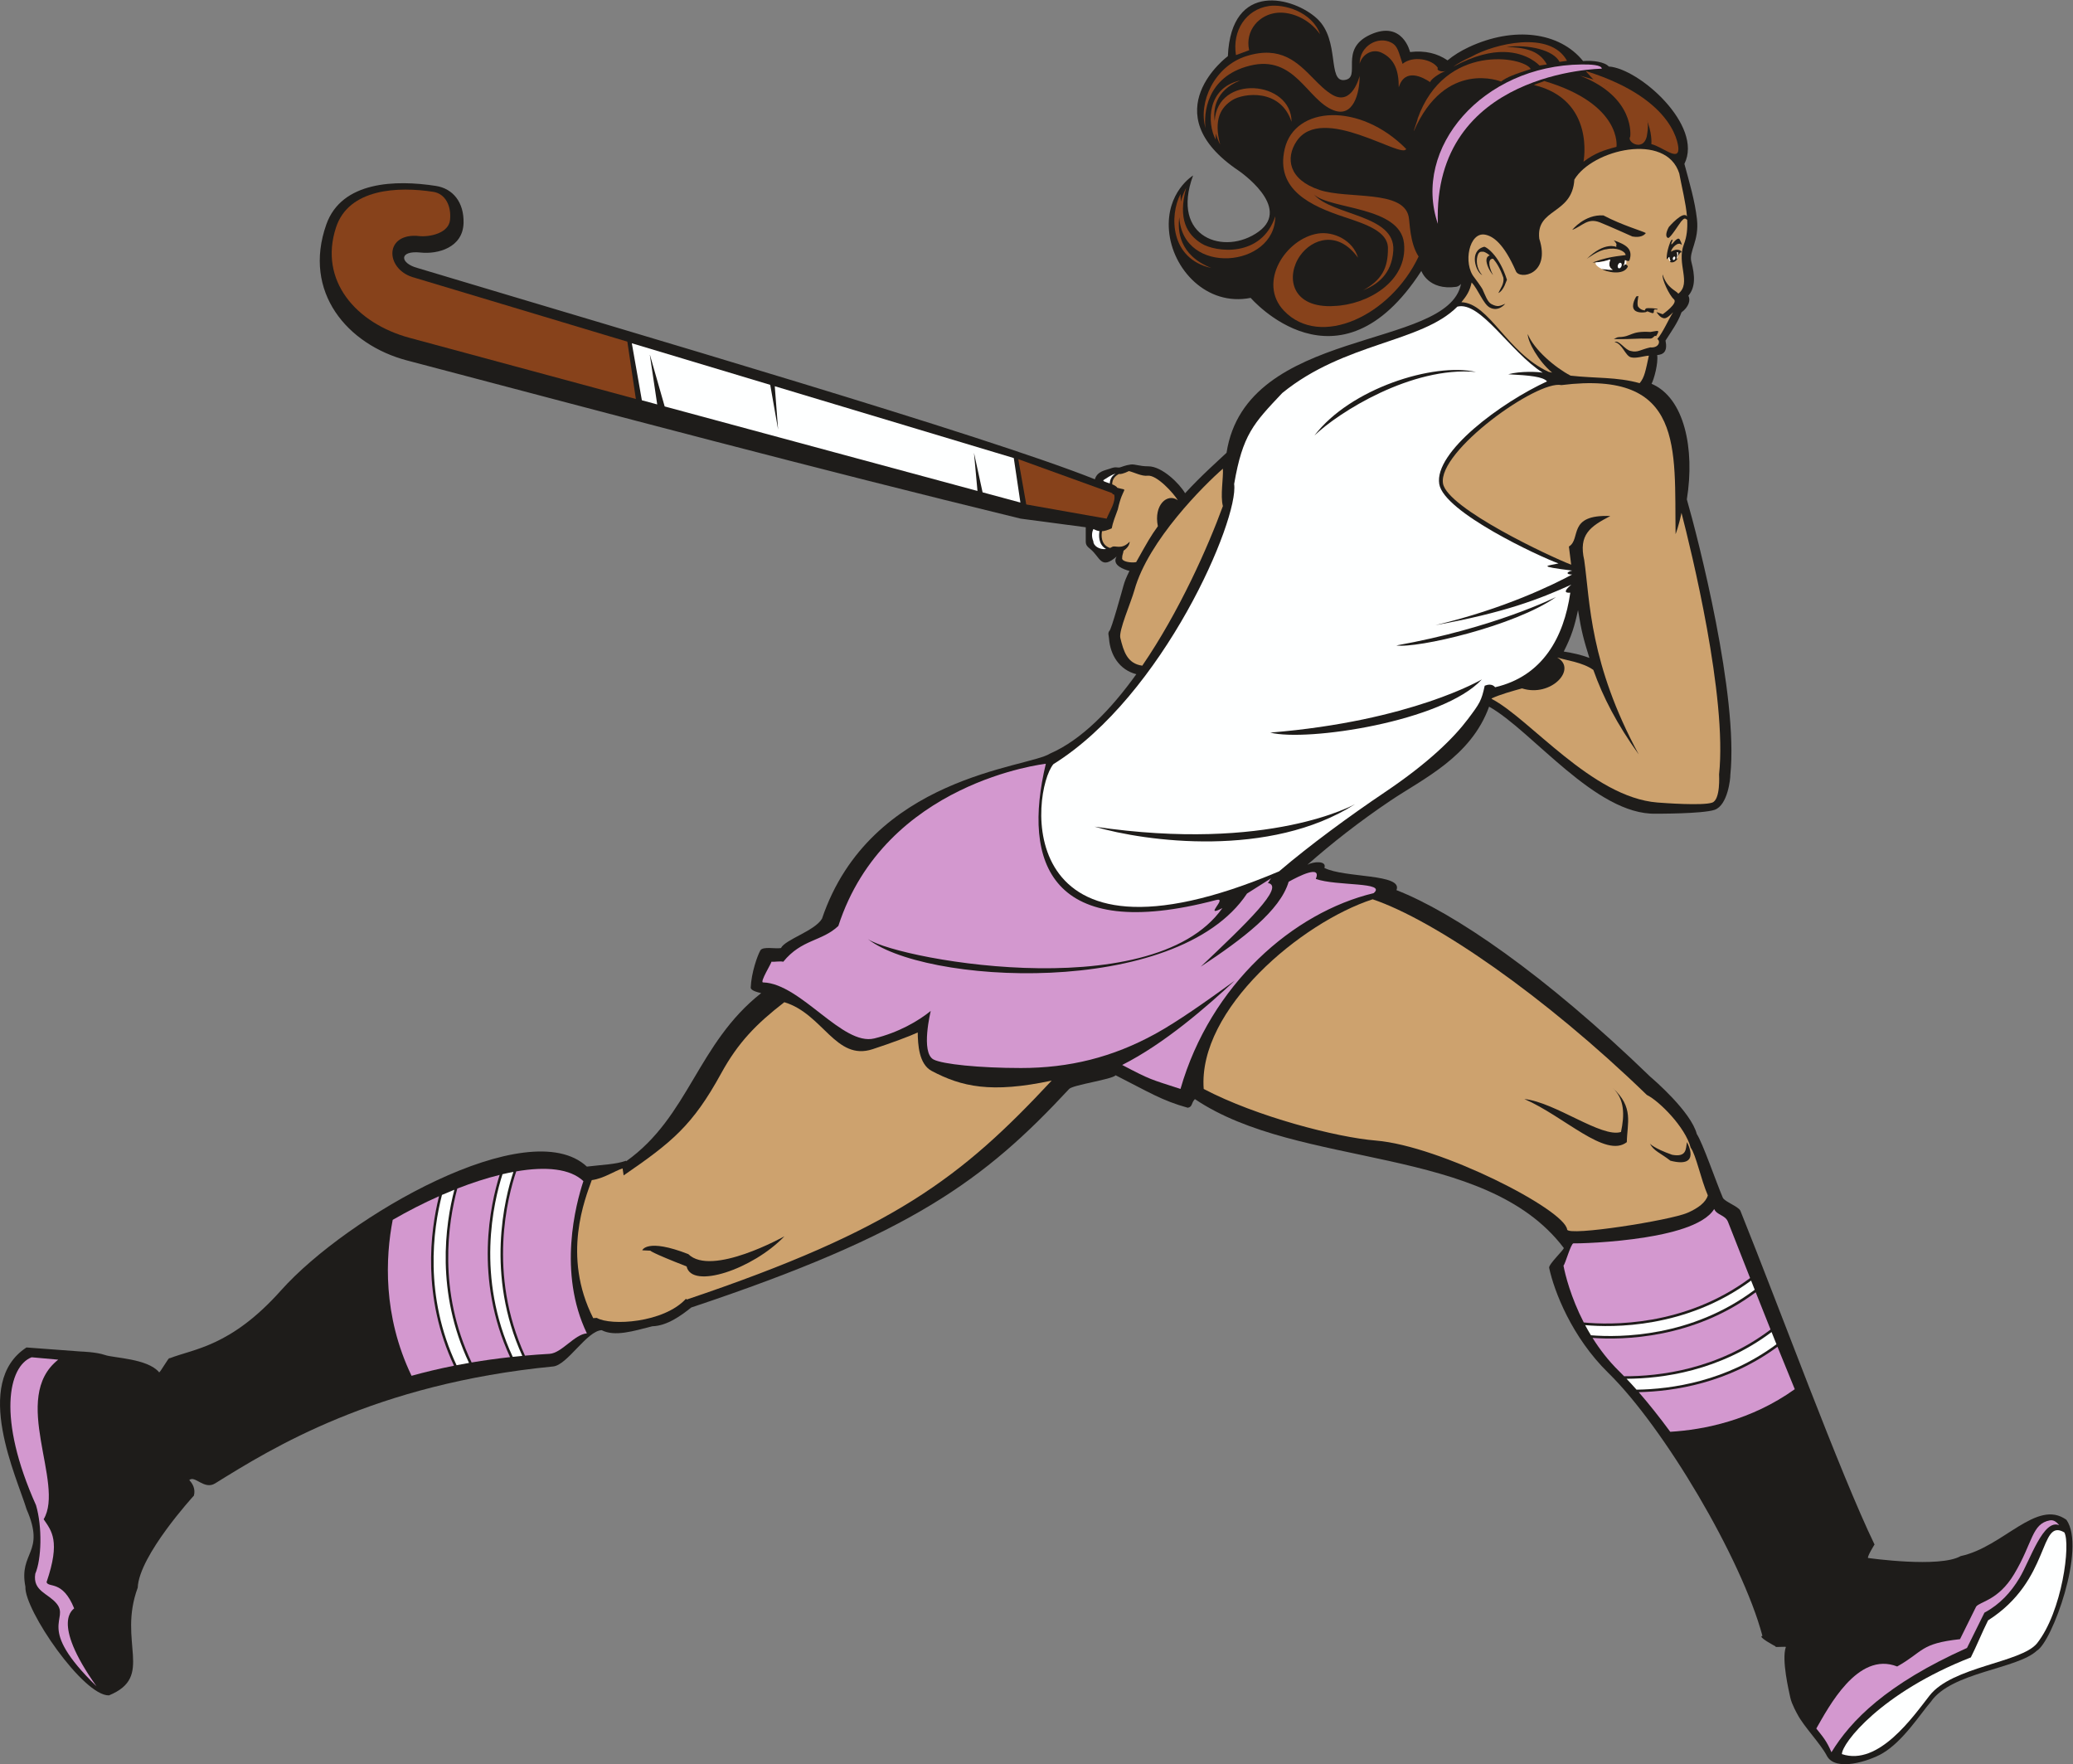
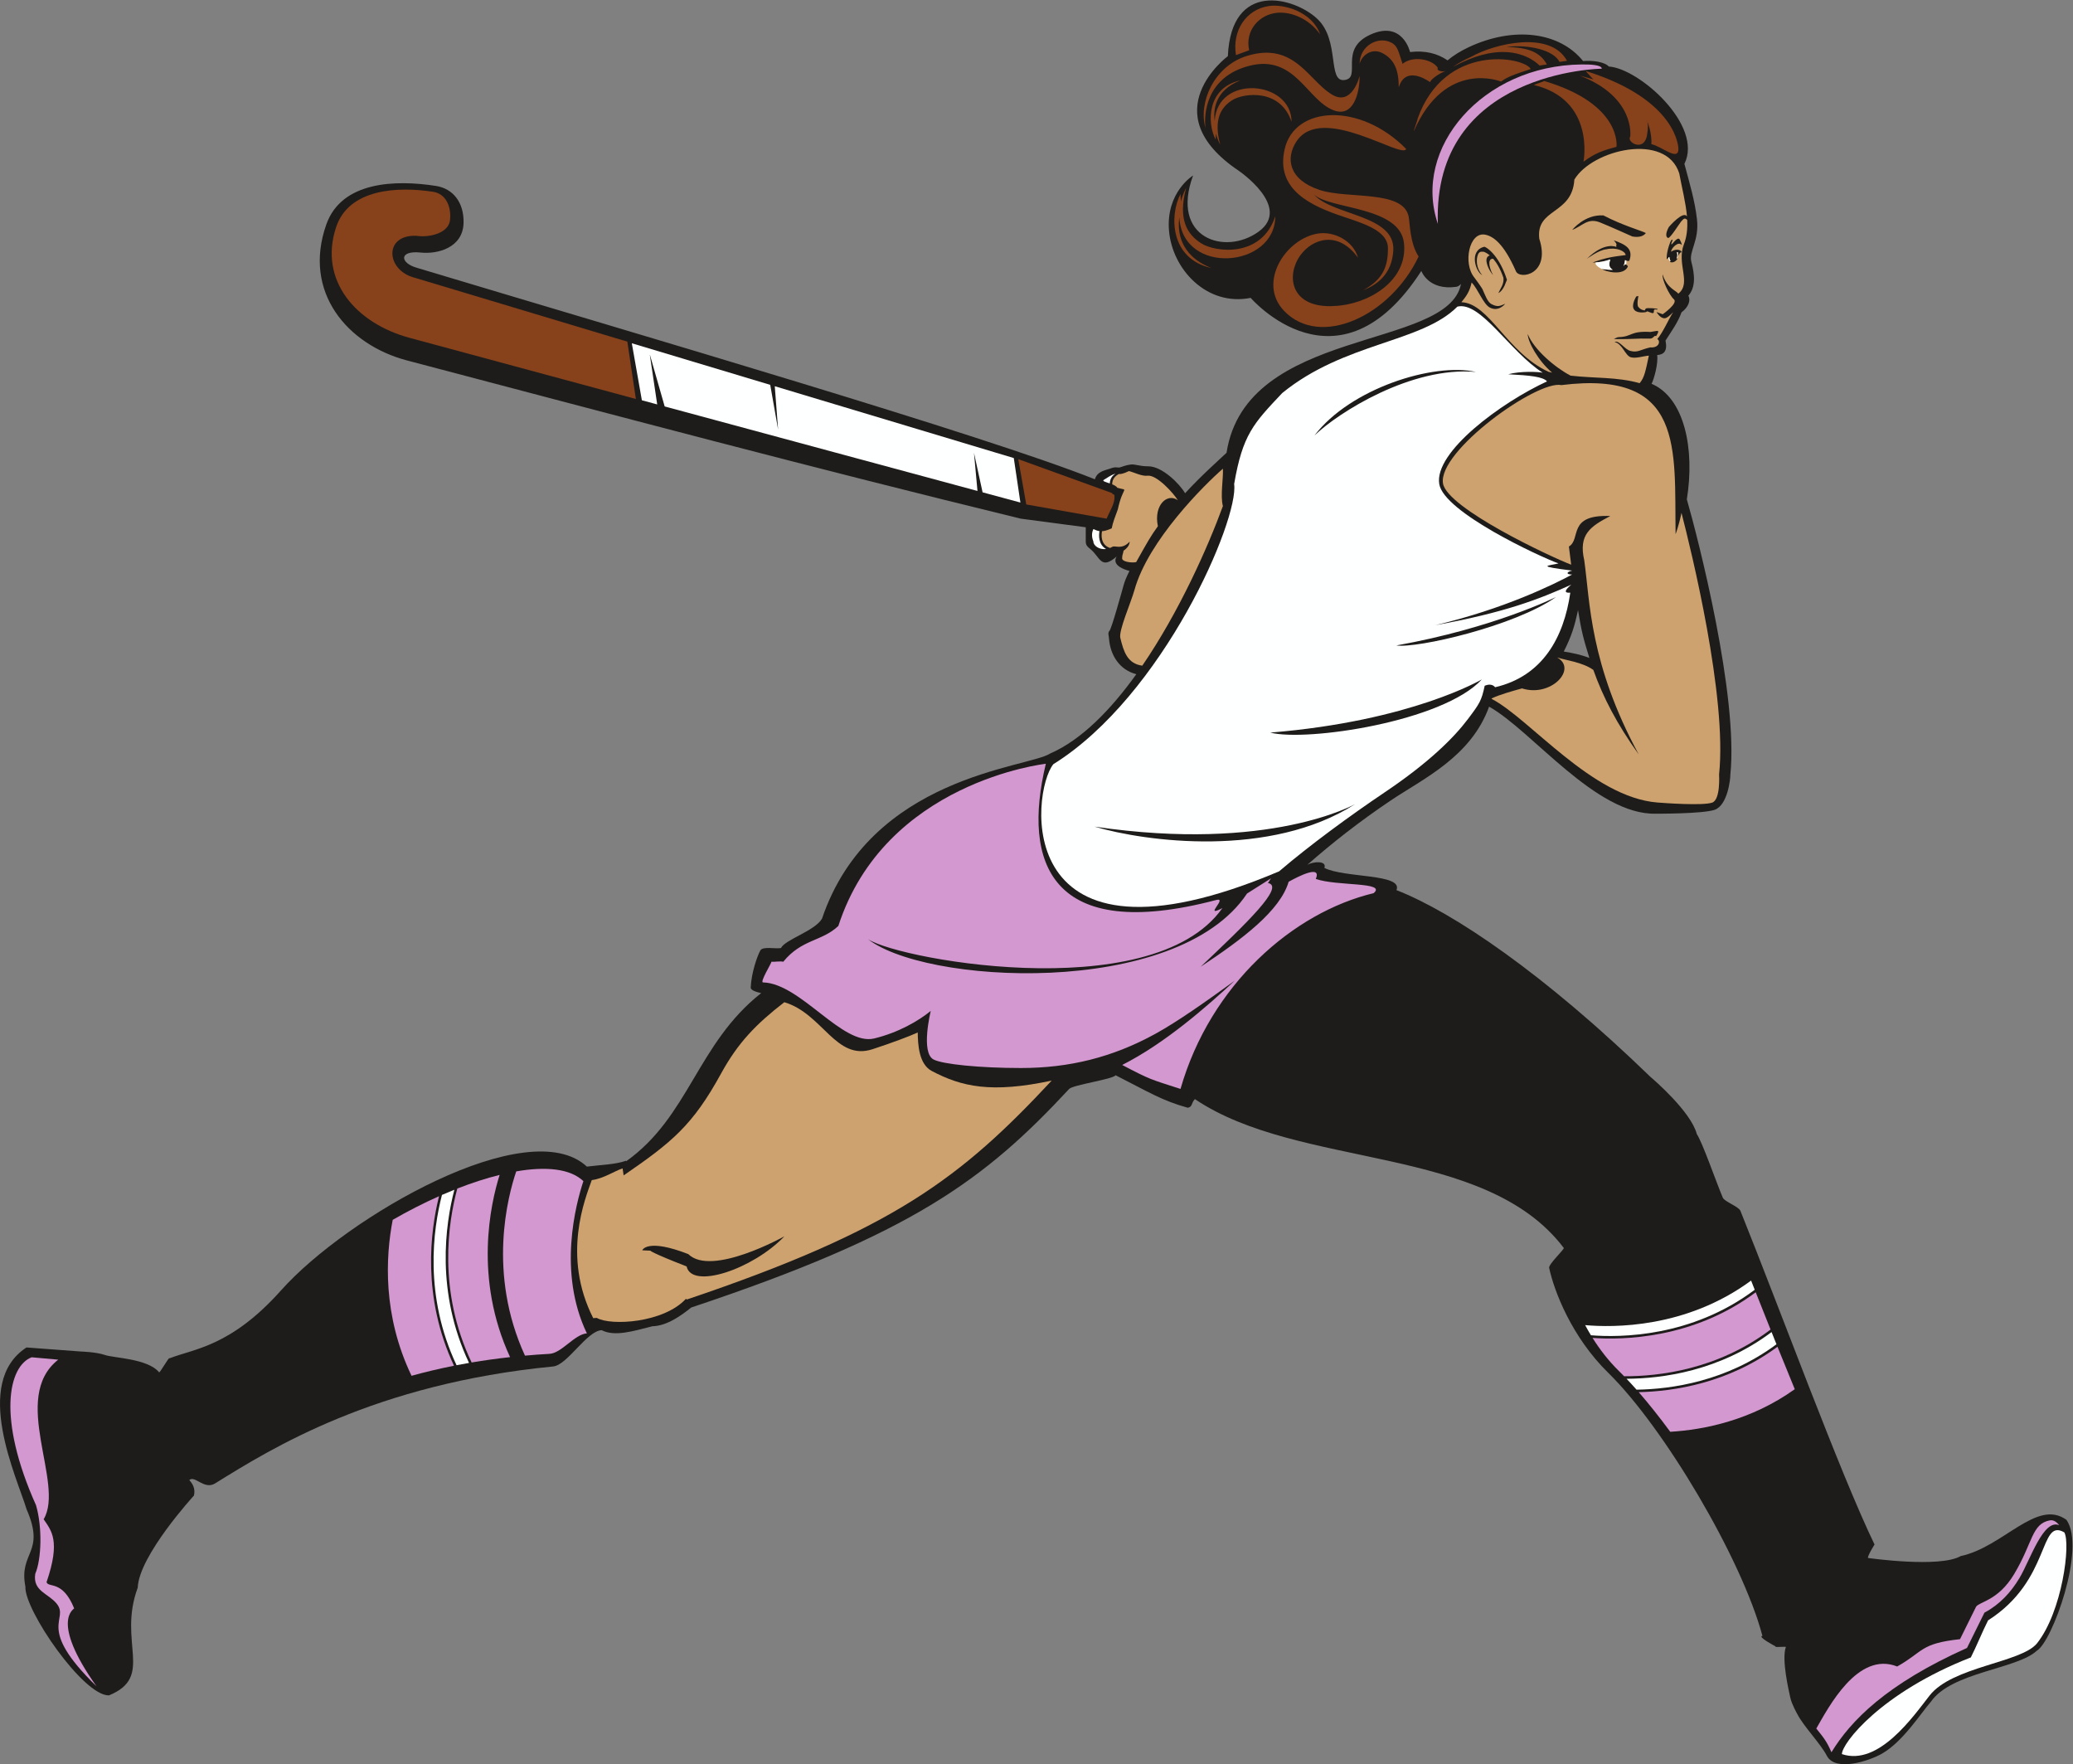
<svg xmlns="http://www.w3.org/2000/svg" viewBox="0 0 1088.333 926.067" height="926.067" width="1088.333" xml:space="preserve" id="svg2" version="1.1">
  <rect x="0" y="0" width="1088.333" height="926.067" fill="#808080" stroke="none" />
  <defs id="defs6" />
  <g transform="matrix(1.333,0,0,-1.333,0,926.067)" id="g10">
    <g transform="scale(0.1)" id="g12">
      <path id="path14" style="fill:#1e1c1a;fill-opacity:1;fill-rule:nonzero;stroke:none" d="m 6259.8,4356.31 c -23.22,75.19 -31.08,103.33 -44.75,188.5 -13.64,-63.76 -25.28,-102.43 -56.19,-163.23 34.53,-5.56 67.16,-12.21 100.94,-25.27 z M 4923.92,3448.59 c -255.99,-437.03 -1296.24,-381.5 -1514.11,-192.48 73.37,-79.83 1197.43,-295.9 1430.36,157.55 l 83.75,34.93 z m -647.71,1422.35 -256.17,33.92 c -814.66,198.39 -1606.34,409.36 -2417.15,623.02 -234.23,61.73 -412.23,268.89 -317.55,535.81 60.55,170.69 274.04,176.04 431.99,151.31 66.44,-10.39 110.59,-64.35 108.4,-145.95 -2.63,-97.64 -102.2,-123.39 -168.83,-116.32 -87.2,9.25 -82.89,-42.16 -11.87,-61.04 877.42,-263.67 2233.88,-658.98 2667.26,-831.81 8.75,32 43.06,35.78 58.86,41.7 23.37,8.74 26.14,4.12 37.29,4.49 10.95,2.56 22.57,9.11 44.71,11.91 18.14,2.3 32.89,-7.03 69.76,-7.03 53.97,0 122.68,-68.31 144.62,-106.05 63.57,69.52 133.3,130.81 163.23,159.31 76.8,498.09 872.24,402.43 923.48,664.87 -6.23,-6.46 -12.49,-10.44 -18.67,-11.3 -110.29,-15.44 -137.64,62.52 -137.64,62.52 -327.45,-506.76 -672.16,-106.08 -672.16,-106.08 -173.38,-34.42 -309.34,113.37 -321.68,265.11 -12.32,151.72 94.87,216.86 94.87,216.86 -90.94,-246.21 125.28,-317.78 258.27,-221.03 132.98,96.75 -79.22,240.17 -79.22,240.17 -340.95,229.61 -42.05,450.8 -42.05,450.8 12.97,298.99 260.54,232.42 351.72,147.37 91.17,-85.04 39.07,-250.62 107.95,-241.34 68.88,9.26 -25.38,121.16 101.77,178.83 127.14,57.67 156.15,-68.65 156.15,-68.65 59.63,6.99 108.3,-5.73 147.61,-32.76 22.59,18.68 50.25,36.4 83.99,52.17 176.48,82.44 356.75,60.57 449.84,-54.98 36.55,3.36 84.45,-2.86 101.21,-21.43 119.04,-7.48 373.31,-231.7 297.81,-383.39 20.1,-75.66 41.19,-144.47 49.46,-217.85 9.66,-85.71 -33.05,-126.82 -21.96,-168.34 14.18,-53.11 16.51,-100.4 -12.13,-133.18 10.33,-16.67 1.09,-44.92 -26.84,-65.37 -13.96,-39.7 -40.03,-75.05 -62.88,-111.02 8.8,-43.89 -8.4,-55 -32.89,-57.16 4.71,-32.42 -12.38,-94.99 -22.11,-113.17 129.19,-54.68 171.21,-255.72 138.92,-455.08 44.84,-155.19 203.71,-774.25 171.32,-1084.88 0.64,-12.36 -9.73,-120.05 -62.17,-137.69 -47.6,-16.01 -230.39,-15.2 -230.9,-15.16 -236.61,-6.31 -488.71,327.73 -657.03,421.41 -71.66,-197.98 -260.23,-283.82 -387.95,-369.73 -122.98,-82.71 -230.55,-167.17 -327.7,-252.76 22.73,12.86 77.63,17.27 66.92,-12.44 79.4,-40.31 311.17,-22.15 283.84,-87.47 225.01,-87.88 581.28,-329.82 999.58,-734.7 13.49,-11.44 160.36,-137.72 183.39,-226 22.32,-32.79 76.11,-188.86 102.42,-250.53 6.6,-15.47 62.52,-34.79 69.34,-51.72 152.34,-378.06 392.69,-1034.15 528.35,-1314.231 5.18,9.723 -36.44,-57.199 -23.55,-53.008 0,0 280.28,-39.84 362.66,7.699 167.87,35.59 299.78,227.42 416.57,142.758 78.5,-111.359 -57.08,-482.16 -116.69,-515.367 -77.51,-72.66 -336.64,-83.84 -417.41,-201.25 -40.13,-45.731 -109.88,-157.063 -192.74,-204.25 -50.3,-28.652 -182.22,-72.281 -216.55,-8.75 -24.33,47.48 -91.87,116.559 -116.21,164.047 0,0 -22.3,38.851 -27.97,65.48 -5.66,26.621 -34.47,147.481 -18.02,197.942 9.81,5.922 -49.47,-2.219 -39.65,3.711 0,0 -74.22,38.687 -52.05,41.379 -82.49,306.691 -388.88,822.08 -606.93,1035.57 -145.01,141.99 -213.81,323.25 -233.11,413.67 -3.02,14.16 58.87,71.6 57.67,78.34 -310.74,410.2 -1039.91,308.16 -1452.98,586.26 -15.12,-15.7 -8.58,-30.65 -28.06,-34.02 -103.55,28.9 -152.53,61.28 -283.95,127.81 -14.74,-16.54 -168.05,-37.55 -183.15,-53.8 -333.21,-358.68 -620.51,-571.37 -1488.22,-860.53 -38.16,-30.31 -94.45,-72.44 -153.52,-74 -74.46,-18.94 -147.67,-42 -199.58,-15.34 -58.73,-3.02 -134.93,-137.48 -190.93,-142.94 -702.16,-68.48 -1108.72,-322.21 -1331.362,-460.47 -43.137,-26.79 -79.785,33.28 -101.86,12.99 14.438,-15.12 24.817,-35.48 18.325,-61.01 0,0 -216.34,-235.882 -221.285,-362.652 -79.84,-215.687 66.96,-350.058 -113.161,-424.07 -100.664,-3.117 -334.148,336.93 -329.226,427.82 -27.157,138.672 80.515,131.133 4.762,304.612 -37.43,124.45 -215.543,497.66 -0.54,637.56 71.504,-5.33 143,-10.64 214.504,-15.96 0,0 60.227,-1.63 94.598,-13.69 34.375,-12.06 167.105,-13.7 212.773,-67.47 -0.218,-11.26 41.743,65.6 41.524,54.35 95.695,37.73 240.941,45.43 439.338,267.79 260.5,291.95 974.45,701.03 1204.42,487.2 63.57,7.81 111.76,8.3 154.33,23.04 0.21,-0.64 0.43,-1.27 0.65,-1.9 247.78,176.36 279.4,463.34 531.43,662.05 -15.08,3.36 -41.6,10.48 -41.13,21.96 2.41,58.36 26.27,125.63 37.9,146.16 9.64,17 59.08,5.25 81.3,9.31 16.07,33.52 132.97,67.29 161.46,115.5 190.58,562.48 810.02,593.49 898.54,650.43 123.29,53.78 238.63,171.93 339.46,312.5 -66.45,16.96 -102.65,75.23 -107.51,139.98 -1.19,15.95 -5.42,19.96 1.17,30.67 5.86,-3.42 54.6,173.77 55.75,177.91 4.94,17.77 10.46,31.44 23.59,58.1 -20.94,5.37 -70.87,22.1 -50.74,56.65 -61.96,-53.86 -64.09,-3.1 -102.35,28.58 -12.78,10.59 -19.07,15.79 -19.07,31.11 v 55.6 0" />
      <path id="path16" style="fill:#feffff;fill-opacity:1;fill-rule:nonzero;stroke:none" d="m 3992.83,5143.48 -941.39,282.89 13.13,-170.55 -31.01,175.92 -545.15,163.82 39.59,-224.54 60.42,-16.33 -29.43,197.97 58.85,-205.92 1231.98,-332.79 -13.79,150.32 33.89,-155.74 148.96,-40.24 -26.05,175.19 v 0" />
      <path id="path18" style="fill:#feffff;fill-opacity:1;fill-rule:nonzero;stroke:none" d="M 8130.34,912.891 C 8156,868 8122.1,601.129 8022.59,475.738 7959.77,399.461 7689.33,384.988 7599.78,270.539 7535.51,188.391 7399.09,-8.719 7254.37,39.801 c 0,42.5 153.04,241.871 507.79,380.73 21.38,42.059 46.51,103.821 67.89,145.879 249.34,158.871 199.5,405 300.29,346.481 v 0" />
      <path id="path20" style="fill:#87421b;fill-opacity:1;fill-rule:nonzero;stroke:none" d="m 2470.85,5601.82 -837.23,251.58 0.01,0.02 c -113.72,28.49 -123.56,170.21 6.01,165.28 l 8.83,-0.97 c 46.26,-4.91 118.68,12.07 123.99,63.23 5.84,56.27 -18.89,103.48 -65.91,110.84 -137.16,21.47 -332.83,13.98 -383.24,-140.45 -68.26,-209.09 78.94,-377.53 289.89,-434.48 l 891.2,-240.73 -33.55,225.68 v 0" />
      <path id="path22" style="fill:#87421b;fill-opacity:1;fill-rule:nonzero;stroke:none" d="m 4380.22,5005.41 -369.78,133.77 31.44,-178.36 316.54,-55.99 c 13.74,33.5 36.06,64.46 30.12,94.31 -3.78,1.32 -7.3,1.8 -8.32,6.27 v 0" />
      <path id="path24" style="fill:#1e1c1a;fill-opacity:1;fill-rule:nonzero;stroke:none" d="m 6585.28,1299.49 c 170.76,-234.51 343.25,-544.541 393.53,-786.22 3.39,-16.301 114.17,-7.52 115.98,-23.102 125.77,-7.219 15.42,217.66 182.16,262.344 0,0 47.54,126.066 67.9,108.75 -81.64,157.008 -176.97,375.308 -272.11,605.758 -170.5,-120.95 -353.48,-158.7 -487.46,-167.53 v 0" />
      <path id="path26" style="fill:#d398cf;fill-opacity:1;fill-rule:nonzero;stroke:none" d="m 6454.13,1465.1 c 39.92,-45.83 81.92,-98.57 124.15,-156.06 133.6,8.04 318.53,44.98 490.45,167.73 -22.78,55.27 -45.55,111.2 -68.1,167.11 -194.6,-143.38 -407.6,-175.76 -546.5,-178.78 v 0" />
      <path id="path28" style="fill:#feffff;fill-opacity:1;fill-rule:nonzero;stroke:none" d="m 6406.18,1517.86 c 12.81,-13.44 25.96,-27.81 39.36,-42.97 137.65,1.92 354.08,32.59 551.15,178.78 -6.47,16.06 -12.91,32.1 -19.34,48.12 -205.02,-154.04 -431.67,-183.33 -571.17,-183.93 v 0" />
      <path id="path30" style="fill:#d398cf;fill-opacity:1;fill-rule:nonzero;stroke:none" d="m 6272.31,1678.69 c 28.23,-45.03 62.67,-90.05 104.51,-131.01 6.49,-6.36 13.09,-12.99 19.8,-19.89 137.59,-0.65 368.63,26.37 576.77,183.88 -19.75,49.31 -39.26,98.38 -58.42,146.77 -246.44,-183.89 -523.51,-188.29 -642.66,-179.75 v 0" />
      <path id="path32" style="fill:#feffff;fill-opacity:1;fill-rule:nonzero;stroke:none" d="m 6243.14,1729.1 c 7.07,-13.23 14.63,-26.59 22.75,-39.99 114.1,-9.1 395.74,-8.21 645.15,179.23 l -14.31,36.22 c -256.5,-189.01 -544.91,-185.19 -653.59,-175.46 v 0" />
-       <path id="path34" style="fill:#d398cf;fill-opacity:1;fill-rule:nonzero;stroke:none" d="m 6157.8,1963.63 c 6.55,-35.62 28.94,-125.31 79.87,-224.07 102.68,-10 395.71,-17.71 655.16,174.86 -30.24,76.62 -59.45,151 -87.05,221.22 -10.94,27.84 -44.11,26.08 -54.45,50.67 -41.51,-68.19 -187.7,-98.12 -270.91,-111.51 -133.95,-21.57 -269.58,-24.53 -283.21,-23.64 -10.15,0.66 -33.07,-84.11 -39.41,-87.53 v 0" />
      <path id="path36" style="fill:#1e1c1a;fill-opacity:1;fill-rule:nonzero;stroke:none" d="m 1535.35,2137 c -144.66,-84.87 -280.87,-189.29 -380.36,-300.8 -181.431,-203.33 -332.107,-228.4 -450.834,-268.76 -15.136,-5.13 -51.965,-57.59 -65.261,-61.91 -14.278,-21.38 -92.149,-37.65 -88.844,-156.52 39.226,-101.73 181.765,-111.9 187.777,-182.31 20.184,13.11 97.578,-20.66 126.567,-3.32 164.915,98.65 383.845,260.92 746.725,363.43 -112.45,235.54 -102.93,462.61 -75.77,610.19 v 0" />
      <path id="path38" style="fill:#d398cf;fill-opacity:1;fill-rule:nonzero;stroke:none" d="m 1729.13,2236.74 c -60.8,-27.02 -122.28,-58.35 -182.44,-93.12 -28.13,-146.02 -40.16,-375.71 74.18,-614.08 52.63,14.6 108.29,27.94 167.19,39.66 -126.68,270.45 -93.53,528.87 -58.93,667.54 v 0" />
      <path id="path40" style="fill:#feffff;fill-opacity:1;fill-rule:nonzero;stroke:none" d="m 1789.57,2262.26 c -16.22,-6.5 -32.53,-13.3 -48.91,-20.45 -34.97,-135.49 -71.57,-396.92 57.49,-670.59 16.12,3.14 32.51,6.13 49.12,9.01 -132.04,279.06 -93.35,545.82 -57.7,682.03 v 0" />
      <path id="path42" style="fill:#d398cf;fill-opacity:1;fill-rule:nonzero;stroke:none" d="m 1967.82,2320.65 c -53.03,-13.12 -109.21,-31.31 -166.76,-53.82 -35.85,-132.69 -78.16,-402.52 56.43,-684.84 48.34,8.19 98.78,15.27 151.43,21.08 -143.1,310.19 -77.02,603.67 -41.1,717.58 v 0" />
-       <path id="path44" style="fill:#feffff;fill-opacity:1;fill-rule:nonzero;stroke:none" d="m 2022.05,2332.47 c -14.03,-2.62 -28.34,-5.63 -42.9,-9.06 -35.09,-108.37 -105.95,-405.36 40.21,-719.23 12.46,1.33 25.03,2.59 37.74,3.78 -145.33,319.76 -69.47,620.86 -35.05,724.51 v 0" />
+       <path id="path44" style="fill:#feffff;fill-opacity:1;fill-rule:nonzero;stroke:none" d="m 2022.05,2332.47 v 0" />
      <path id="path46" style="fill:#d398cf;fill-opacity:1;fill-rule:nonzero;stroke:none" d="m 2297.71,2296.1 c -51.62,49.26 -147.41,58.67 -264.49,38.38 -33.16,-97.37 -114.08,-402.05 34.39,-725.54 31.46,2.82 63.68,5.19 96.7,7.07 47.89,2.71 97.98,76.79 147.12,80.62 -115.13,239.58 -43.8,508.7 -13.72,599.47 v 0" />
      <path id="path48" style="fill:#d398cf;fill-opacity:1;fill-rule:nonzero;stroke:none" d="m 4119.03,3939.6 c -2.32,-0.22 -632.95,-70.77 -817.21,-638.65 -65.35,-61.75 -144.25,-51.45 -216.88,-140.9 -13.13,3.07 -31.88,-1 -47.06,-0.09 4.17,-0.67 -48.96,-84.04 -31.63,-81.33 148.19,-5.16 312.05,-251.13 436.96,-220.69 95.65,23.31 173.89,68.86 222.55,108.38 -0.03,-0.34 -40.55,-163.95 11.03,-191.25 34.95,-18.5 180.86,-33.53 344.24,-33.53 189.93,0 360.57,41.82 529.57,134.73 87.47,48.1 197.91,126.24 312.2,209.01 -109.74,-102.09 -275.43,-247.06 -443.05,-331.73 112.98,-59.19 108.02,-54.94 229.63,-94.45 118.15,411.74 444.78,695.33 760.69,771.01 53.23,45.01 -145.55,26.86 -227.7,56 23.63,57.05 -66.89,11.15 -106.99,-11.14 -33.71,-113.89 -180.84,-225.19 -346.23,-334.43 179.77,170.47 333.92,317.35 264.35,329.51 5.04,4.58 7.86,14.14 13.12,18.81 -37.48,-24.04 -68.86,-43.89 -95.18,-60.26 -275.61,-415.28 -1287.14,-358.57 -1501.63,-172.49 70.97,-77.22 1124.98,-281.88 1404.66,115.23 -79.03,-41.3 24.62,44.73 -25.06,31.66 -651.65,-171.36 -764.23,145.6 -670.38,536.6 v 0" />
      <path id="path50" style="fill:#cda26e;fill-opacity:1;fill-rule:nonzero;stroke:none" d="m 6453.01,5781.56 c -0.04,-0.07 -7.69,-34.85 -0.4,-42.98 8.06,-8.99 12.03,-11.39 25.29,-13.87 0.69,2.28 2.31,6.34 5.32,8.08 4.31,2.49 48.83,0.43 45.44,-3.64 -3.38,-4.08 -15.68,6.44 -14.99,-9.18 0.52,-11.63 -13.31,-2.93 -25.26,1.32 l -6.93,-3.24 c -0.05,0.02 -31.39,-5.93 -44.23,8.38 -15.81,17.63 7.35,53.5 7.41,53.6 l 8.35,1.53 z m -97.05,-169.6 c 5.45,1.94 11.56,7.61 19.84,7.81 52.61,1.27 43.75,25 124.66,20.27 27.57,3.49 40.29,12.63 22.03,-16.75 -7.14,6.34 -9.64,-10.42 -25.31,-9.45 -56.52,1.49 -58.32,-2.81 -141.22,-1.88 z m -474.93,316.08 c -16.95,2.38 -23.21,-20.61 -0.78,-64.02 -0.03,0.05 -18.84,21.17 -24.64,47.7 -4.29,19.59 3.3,27.09 12,29.68 -11.54,9.78 -20.71,13.45 -24.14,14.41 -3.33,-1.02 -15.56,5.11 -22.25,-10.41 -8.15,-18.92 -7.53,-54.97 16.66,-81.59 -25.05,11.12 -54.31,96.28 7.74,111.68 2.19,0.55 19.78,-7.78 40.7,-33.87 h 0.02 v -0.02 c 16.12,-20.1 34.21,-50.73 48.78,-95.97 -2.24,-2.24 -11.14,-41.43 -33.87,-52.52 6.71,15.89 23.41,35.47 19.93,60.22 -12.01,35.67 -26.7,59.25 -40.15,74.71 z M 6411.59,5898 c -16.27,-38.13 -86.72,-21.37 -103.01,-9.82 17.93,-2.73 32.05,-3.75 43.33,-3.47 -13.27,8.73 -17.48,17.86 -9.65,40.81 -55.03,-18.72 -74.65,-6.01 -85.61,-18.98 68.58,31.14 125.35,32.47 146.04,36.3 -1.63,15.7 -36.35,31.79 -75.61,22.89 -30.11,-2.35 -77.56,-37.97 -77.56,-37.97 71.6,70.32 116.82,46.87 116.82,46.87 -3.6,11.84 7.71,5.58 -10.41,26.32 46.2,-16.59 77.27,-32.53 61.86,-78.57 -2.77,-6.51 -13.01,-0.46 -17.61,0.46 -0.12,-3.25 -1.66,-13.78 -6.4,-23.63 1.69,1.75 3.19,3.6 4.61,5.51 2.91,5.7 12.89,-3.82 13.2,-6.72 z m 191.28,29.6 c 1.6,1.03 3.23,2.22 4.85,3.6 0.63,-3.2 -11.83,-20.1 -27.03,-16.77 -5.31,1.76 -3.44,4.13 -1.37,5.99 -2.75,3.64 -4.43,9.03 -4.54,15.18 -3.09,-2.75 -6.42,-5.88 -10.08,-9.45 0,0 -3.69,22.35 13.22,66.77 7.54,17.22 9.69,8.03 9.69,8.03 0,0 -5.92,-10.61 -4.85,-15.77 1.08,-5.15 24.78,35.03 33.39,18.22 8.62,-16.82 7.54,-21.04 7.54,-21.04 -13.68,17.25 -42.12,-13.16 -42.12,-26.29 22.27,15 42.87,5.25 41,-2.72 -7.13,3.36 -13.07,-17.69 -15.17,-17.31 2.7,6.78 2.21,18.27 0.04,18.11 -0.95,-0.07 -1.89,-0.18 -2.86,-0.35 1.52,-4.25 2.09,-9.5 1.41,-15.09 -0.49,-4.06 -1.6,-7.83 -3.12,-11.11 z M 6098.9,5483.1 c 4.8,-1.15 9.56,-2.23 14.28,-3.25 -54.37,45.41 -96.17,121.42 -96.17,152.04 24.58,-61.63 108.3,-132.52 168.8,-163.89 97.3,-11.16 181.9,-4.42 271.99,-29.62 19.09,22.32 23.38,48.62 36.28,108.38 -20.93,-1.33 -49.56,-11.8 -70.33,-6.61 -22.79,5.7 -33.32,53.33 -64.91,60.45 18.57,8.76 40.48,-31.31 63.95,-35.51 27.87,-7.2 38.69,5.73 76.99,14.18 34.49,-2.97 41.2,25.02 27.6,32.83 23.1,27.81 41.95,73.26 62.22,105.78 -10.95,-11.68 -24.44,-23.75 -33.6,-23.97 -17.83,-0.41 -31.85,24.55 -31.85,24.55 l 24.43,-8.67 c 0,0 62.16,43.17 43.93,59.05 -18.22,15.88 -47.81,78.82 -44.37,97.52 17.78,-54.05 50.78,-61.48 62.03,-75.46 53.02,41.9 -8.06,117.25 21.88,194.19 11.7,30.06 14.74,62.57 13.02,96.6 -8.41,6.29 -11.11,8.6 -23.94,-6.67 -8.21,-10.12 -41.75,-64.88 -51,-64.88 -12.95,4.17 -7.3,25.31 2.71,43.23 0.15,0.27 57.63,67.29 71.37,41.06 -4.51,54.4 -19.77,112.3 -30.45,170.02 -51.58,162.99 -342.3,94.55 -413.13,-24.37 -8.41,-139.56 -152.19,-111.5 -138.15,-232.84 46.25,-142.09 -78.44,-162.69 -92.21,-127.63 -48.45,110.46 -90.4,137.56 -120.74,143.52 -63.53,12.47 -88.41,-113.76 -42.61,-168.98 2.97,-3.58 29.06,-39.61 31.76,-45.53 11.28,-24.72 19.83,-50.77 35.46,-58.87 25.1,-13 33.27,-7.39 54.19,1.38 -0.1,-0.07 -25.35,-33.25 -60.47,-15.05 -26.07,13.51 -46.34,72.71 -71.9,98.76 -6.83,-32.73 -19.24,-52.26 -40.2,-77.61 109.75,-4.01 179.45,-198.66 343.14,-274.13 z m 93.32,558.86 c 0.22,0.21 49.17,62.08 123.01,56.95 73.39,-38.84 156.37,-62.27 166.95,-69.43 -6.18,-8.39 -20.94,-19.22 -53.02,-13.53 -0.27,0.15 -95.91,43.01 -128.06,55.66 -48.26,18.97 -68.65,-14.47 -108.88,-29.65 v 0" />
      <path id="path52" style="fill:#cda26e;fill-opacity:1;fill-rule:nonzero;stroke:none" d="m 4816.37,5101.58 c -71.58,-62.2 -293.92,-282 -348.35,-477.85 -13.8,-49.62 -62.69,-159.5 -55.6,-188.63 12.79,-52.47 27.08,-101.2 86.48,-109.19 145.87,212.98 258.79,467.87 317.47,628.45 -10.8,41.27 2.38,110.27 0,147.22 v 0" />
-       <path id="path54" style="fill:#cda26e;fill-opacity:1;fill-rule:nonzero;stroke:none" d="m 6003.61,2619.45 c 122.45,-12.99 304.02,-154.02 380.71,-129.78 14.33,67.19 14.47,129.67 -32.65,173.39 84.39,-76.7 56.74,-138.21 55.57,-213.43 -83.63,-65.35 -246.38,101.74 -403.63,169.82 z m 640.5,-169.82 c -0.01,-0.27 59.53,-105.06 -65.15,-73.12 -39.36,30.88 -65.69,37.79 -80.99,67.65 0.04,0 14.32,-18.38 87.85,-44.33 59,-10.74 53.14,24.88 58.29,49.8 z m -1237.89,956.36 c -280.39,-91.35 -688.85,-432.36 -665.42,-746.89 207.77,-109.15 523.23,-190.59 678.19,-203.26 253.36,-20.73 743.4,-271.51 753.21,-350.25 3.44,-27.64 405.67,35.94 473.96,65.71 41.92,18.27 72.13,40.95 80.15,68.7 -27.78,64.13 -45.83,157.59 -67.63,188.17 -20.97,80.43 -123.96,183.68 -172.51,207.32 -405.66,392.65 -836.28,687.99 -1079.95,770.5 v 0" />
      <path id="path56" style="fill:#cda26e;fill-opacity:1;fill-rule:nonzero;stroke:none" d="m 2704.21,1960.2 c -143.7,56.08 -142.47,62.05 -142.49,62.02 l -32.23,1.52 c 0.06,0.08 17.62,48.89 181.4,-15.03 91.51,-90.31 378.18,69.78 378.64,70.2 -124.92,-130.33 -365.1,-210.13 -385.32,-118.71 z m 384.88,1040.49 c -110.57,-85.42 -182.35,-159.07 -248.66,-280.04 -113,-206.19 -194.48,-271.43 -384.2,-402.03 l -4.13,27.58 c -32.15,-10.19 -73.98,-39.83 -121.42,-46.11 -25.16,-70.93 -119.12,-297.41 5.71,-543.53 4.68,0.33 9.32,0.69 14.01,0.99 54.96,-32.07 263.62,-20.11 351.24,75.28 l 3.2,-2.95 c 814.74,274.41 1080.66,479.75 1437.23,862.07 -238.54,-50.89 -355.06,-24.14 -472.63,38.09 -50.93,26.96 -54.31,105.74 -54.9,151.47 -27.64,-13.08 -103.7,-41.66 -177.91,-65.89 -145.34,-47.47 -195.17,139.33 -347.54,185.07 v 0" />
      <path id="path58" style="fill:#cda26e;fill-opacity:1;fill-rule:nonzero;stroke:none" d="m 6188.13,4723.62 c -3.01,23.18 -6,46.97 -9.03,71.46 49.82,29.63 -8.31,126.9 163.19,120.17 -79.46,-41.28 -125.86,-73.24 -102.73,-174.16 23.24,-164.72 20.51,-406.1 214.66,-764.77 -85.32,118.9 -140.41,224.48 -178.79,332.83 -42.8,30.77 -109.14,38.01 -142.6,49.03 81.31,-45 -24.26,-158.25 -138.33,-121.74 -41.15,-11.37 -83.92,-23.28 -119.16,-39.04 -0.2,-0.74 -0.43,-1.47 -0.63,-2.21 149.88,-77.25 395.08,-387.52 653,-408.14 25.16,-1.98 177.37,-13.31 215.54,-0.48 33.8,11.37 27.21,108.87 27.37,111.16 32.38,304.87 -110.31,884.16 -148.07,1030.01 -10.61,-51.68 -23.16,-83.81 -23.25,-83.99 -4.89,336.57 36.05,647.59 -449.79,587.03 -95.07,20.64 -487.39,-260.27 -466.21,-387.38 16.29,-97.71 425.25,-289.91 504.83,-319.78 v 0" />
      <path id="path60" style="fill:#cda26e;fill-opacity:1;fill-rule:nonzero;stroke:none" d="m 4419.69,4750.54 c -3.82,-14.97 35.54,-20.83 55.06,-16.88 45.5,81.13 56.25,100.77 85.55,141.37 -17.36,83.71 37.77,132.34 78.61,102.21 -15.53,26.32 -82.8,101.26 -119.17,96.72 -22.86,-2.86 -53.48,13.54 -73.46,18.22 -22.44,-11.07 -34.2,-12.43 -39.47,-11.49 -13.01,-6.68 -26.51,-18.86 -26.47,-40.62 8.87,-3.59 16.86,-7.97 20.36,-13.67 47.66,-13.75 22.6,11.42 1.86,-85 -9.81,-26.34 -19.73,-51.78 -24.07,-74.72 -16.42,-7.25 -28.15,-10.66 -38.15,-11.28 -2.69,-14.21 -6.33,-53.23 31.55,-66.08 2.96,1.24 5.91,2.74 8.82,4.53 11.31,7.02 36.63,-13.36 68.51,20.43 -0.58,-11.58 -7.08,-23.85 -24.06,-35.61 -1.43,-11.23 -5.86,-17.12 -5.47,-28.13 v 0" />
      <path id="path62" style="fill:#feffff;fill-opacity:1;fill-rule:nonzero;stroke:none" d="m 5002.88,4062.37 c 555.92,45.32 831.96,208.87 833.49,209.47 -153.9,-166.59 -689.78,-245.93 -833.49,-209.47 z m 496.63,343.19 c 385.23,68.65 627.78,190.28 629.01,190.76 -162.63,-114.61 -546.93,-202.91 -629.01,-190.76 z m -322.56,826.62 c 140.65,185.14 469.28,288.51 636.18,250.32 -253.7,23.2 -542.55,-159.72 -636.18,-250.32 z m 670.59,-985.26 c -0.18,-1.06 24.4,13.58 41.04,-5.95 187.56,43.68 270.8,196.75 296.07,372.35 -26.64,-2.06 -21.54,10.18 3.9,31.61 -126.04,-57.05 -262.74,-110.23 -535.13,-159.49 271.58,64.42 465.92,160.35 538.36,199.4 -22.58,-0.34 -25.04,9.56 0.28,15.48 -146.66,18.23 -95.38,18.42 -53.88,28.17 -74.98,27.09 -451.2,201.76 -469.64,312.45 -21.06,126.32 244.11,321.46 424.41,404.44 -15.33,18.52 -67.79,23.7 -152.74,28.06 48.9,13.23 117.92,9.86 135.77,6.14 -129.88,83.03 -244.25,282.52 -336.03,260.25 -142.08,-142.67 -443.69,-139.89 -689.82,-340.32 -113.49,-120.16 -155.88,-163.47 -189.42,-358.26 19.41,-138.96 -278,-832.75 -711.91,-1103.18 -86.88,-104.39 -174.15,-871.81 888.94,-422.09 119.38,102.15 279.49,219.45 416.91,311.87 173.37,116.61 271.15,214.06 326.33,287.21 47.41,62.86 53.76,72.76 66.56,131.86 z M 4310.93,3692.08 c 691.95,-102.07 1024.28,88.31 1025.92,88.46 -333.97,-213.35 -824.79,-147.87 -1025.92,-88.46 v 0" />
      <path id="path64" style="fill:#d398cf;fill-opacity:1;fill-rule:nonzero;stroke:none" d="m 6308.72,6676.8 c -1.62,0.09 -667.24,-8.66 -645.69,-611.03 -101.94,298.3 175.66,623.73 566.18,627.65 33.7,0.34 78.84,-1.39 79.51,-16.62 v 0" />
      <path id="path66" style="fill:#d398cf;fill-opacity:1;fill-rule:nonzero;stroke:none" d="M 7953.8,733.371 C 7920.23,677.27 7876.85,629.488 7815.77,596.84 L 7746.98,457.828 C 7429.05,315.449 7289.36,171.5 7213.15,47.102 c -18.7,44.168 -33.42,60.539 -59.61,93.457 47.42,81.941 162.6,305.812 318.57,244.281 105.11,59.191 89.61,90.328 247.47,107.558 l 63.34,127.993 c 14.33,20.16 87.34,23.937 149.79,128.277 74.6,124.684 68.78,198.871 141.34,211.711 17.46,3.101 30.36,-11.981 36.14,-19.238 -62.5,26.66 -114.41,-137.633 -156.39,-207.77 v 0" />
      <path id="path68" style="fill:#d398cf;fill-opacity:1;fill-rule:nonzero;stroke:none" d="m 223.035,632.461 c -32.68,40.41 -94.898,49.019 -84.148,117.43 24.906,57.847 28.101,184.589 3.004,269.929 -153.989,343.4 -108.61,547.6 -17.262,582.67 l 104.641,-9.43 c -190.864,-150.5 27.25,-486.74 -57.344,-628.47 31.019,-45.75 67.094,-84.68 11.449,-247.672 7.449,-23.578 63.031,9.602 108.652,-103.098 1.18,-2.91 -96.769,-46.871 87.977,-306.871 C 137.758,543.031 275.84,567.18 223.035,632.461 v 0" />
      <path id="path70" style="fill:#feffff;fill-opacity:1;fill-rule:nonzero;stroke:none" d="m 4330.28,4855.75 c -7.92,1.08 -15.3,3.99 -24.06,8.08 -4.17,-8.66 -9.37,-26.24 0,-48.49 0,-17.55 23.7,-33.38 50.25,-30.11 -31.35,17.96 -28.93,54.68 -26.19,70.52 v 0" />
      <path id="path72" style="fill:#feffff;fill-opacity:1;fill-rule:nonzero;stroke:none" d="m 4393.38,5081.86 c -16.02,-3.44 -37.75,-19.62 -45.42,-23.89 -8.95,-4.98 6.31,-8.67 22.94,-14.39 0.77,19.56 10.99,31.28 22.48,38.28 v 0" />
      <path id="path74" style="fill:#feffff;fill-opacity:1;fill-rule:evenodd;stroke:none" d="m 6308.58,5888.18 c -4.17,1.75 -30.62,15.87 -23.25,25.84 13,0.85 31.05,2.7 56.93,11.5 -7.83,-22.95 -3.62,-32.08 9.65,-40.81 -11.28,-0.28 -25.4,0.74 -43.33,3.47 z m 96.38,33.11 c 0.58,-5.14 0.67,-10.89 -0.58,-15.73 -2.42,1.27 -4.8,1.5 -5.99,-0.84 -1.42,-1.91 -2.92,-3.76 -4.61,-5.51 4.74,9.85 6.28,20.38 6.4,23.63 1.26,-0.26 2.95,-0.89 4.78,-1.55 v 0" />
      <path id="path76" style="fill:#feffff;fill-opacity:1;fill-rule:evenodd;stroke:none" d="m 6604.13,5928.43 c 2.33,3.12 4.5,7.1 6.3,12.16 -1.33,-2.68 -2.36,-4.67 -3.03,-4.55 2.7,6.78 2.21,18.27 0.04,18.11 -0.95,-0.07 -1.89,-0.18 -2.86,-0.35 1.52,-4.25 2.09,-9.5 1.41,-15.09 -0.49,-4.06 -1.6,-7.83 -3.12,-11.11 0.42,0.26 0.83,0.55 1.26,0.83 z m -33.22,3.65 c 1.12,-7.82 3.63,-11.76 6.74,-13.53 0.39,0.65 1.02,1.29 1.67,1.87 -2.75,3.64 -4.43,9.03 -4.54,15.18 -1.24,-1.11 -2.53,-2.28 -3.87,-3.52 v 0" />
-       <path id="path78" style="fill:#feffff;fill-opacity:1;fill-rule:evenodd;stroke:none" d="m 6595.72,5936.91 c 2.43,-0.89 3.28,-4.64 1.92,-8.36 -1.38,-3.72 -4.46,-6.02 -6.89,-5.13 -2.43,0.9 -3.28,4.65 -1.91,8.37 1.37,3.72 4.45,6.01 6.88,5.12 z m -212.52,-24.74 c 3.85,-1.42 5.21,-7.35 3.03,-13.26 -2.17,-5.9 -7.06,-9.53 -10.91,-8.12 -3.86,1.42 -5.2,7.36 -3.03,13.26 2.17,5.91 7.07,9.54 10.91,8.12 v 0" />
      <path id="path80" style="fill:#87421b;fill-opacity:1;fill-rule:nonzero;stroke:none" d="m 6063.21,6689.12 c -0.1,0.23 -45.6,51.43 -139.13,53.38 -51.37,1.07 -115.67,-12.73 -200.55,-57.99 16.25,11.75 41.63,26.28 71.83,39.67 88.39,49.92 309.93,105.43 376.28,-16.32 l -29.23,-4.34 c -24.07,46.21 -118.91,69.43 -209.11,59.14 63.6,-3.13 126.43,-9.17 159.14,-69.2 l -29.23,-4.34 v 0" />
      <path id="path82" style="fill:#87421b;fill-opacity:1;fill-rule:nonzero;stroke:none" d="m 6503.96,6379.62 c 0.13,0.49 16.74,192.34 -226.46,250.88 2.16,1.79 -32.96,35.02 -30.8,36.8 363.73,-114 363.89,-305.98 363.73,-306.55 0,-50.05 -64.25,9.45 -106.47,18.87 v 0" />
      <path id="path84" style="fill:#87421b;fill-opacity:1;fill-rule:nonzero;stroke:none" d="m 6420.7,6409.18 c 0.14,0.39 21.67,155.35 -198.61,240.25 110.02,-29.39 289.89,-82.56 266.06,-224.7 -7.22,-81.96 -83.84,-38.1 -67.45,-15.55 v 0" />
      <path id="path86" style="fill:#87421b;fill-opacity:1;fill-rule:nonzero;stroke:none" d="m 6236.6,6310.33 c 0.14,0.49 47.8,243.76 -195.4,302.3 2.16,1.79 38.92,13.76 41.08,15.55 307.48,-91.49 284.44,-258.62 284.29,-259.19 -51.44,-13.25 -86.75,-25.74 -129.97,-58.66 v 0" />
      <path id="path88" style="fill:#87421b;fill-opacity:1;fill-rule:nonzero;stroke:none" d="m 5911.96,6626.04 c -0.45,0.25 -219.47,89.17 -343.43,-195.12 -1.25,2.51 16.07,46.62 14.82,49.13 106.47,299.38 418.88,244.15 445.64,195.36 -65.95,-21.38 -94.08,-31.81 -117.03,-49.37 v 0" />
      <path id="path90" style="fill:#87421b;fill-opacity:1;fill-rule:nonzero;stroke:none" d="m 5632.5,6623.91 c -28.12,18.99 -99.14,57.53 -123.46,-20.32 0,63.71 -15.18,111.2 -67.76,136.17 -35.29,16.76 -75.28,-5.12 -86.33,-43.33 0,69.63 72.02,110.48 124.85,82.9 26.46,-13.81 28.48,-37.95 44.21,-83.52 40.74,33.87 117.79,18.21 139.12,-16.2 -6.76,-8.11 10.32,-16.57 29.96,-12.15 -25.15,-8.96 -57.82,-32.5 -60.59,-43.55 v 0" />
      <path id="path92" style="fill:#87421b;fill-opacity:1;fill-rule:nonzero;stroke:none" d="m 5252.59,6512.89 c -105.49,40.17 -151.81,220.13 -330.17,175.72 -173.57,-43.23 -181.6,-193.3 -174.49,-245.69 -29.39,100.16 33.87,243.77 161.69,283.61 134.74,42.01 200.5,-24.78 262.64,-87.88 24.45,-24.83 48.32,-49.07 75.33,-64.74 78.59,-45.62 107.38,74.44 107.36,74.63 0,-70.32 -25.57,-164.9 -102.36,-135.65 v 0" />
      <path id="path94" style="fill:#87421b;fill-opacity:1;fill-rule:nonzero;stroke:none" d="m 4867.84,6730.31 c -15.39,96.74 39.69,179.43 129.17,193.14 59.17,9.07 170.56,-22.05 202.12,-110.97 -44.26,61.9 -113.5,88.61 -166.74,84.61 -72.27,-5.44 -129.86,-69.51 -112.6,-147.61 l -51.95,-19.17 v 0" />
      <path id="path96" style="fill:#87421b;fill-opacity:1;fill-rule:nonzero;stroke:none" d="m 5022.68,6095.42 c 0,-203.45 -365.51,-235.55 -378.01,-3.54 -7.07,-51.32 -1.66,-149.31 125.76,-199.91 -162.21,36.31 -165.05,206.52 -121.05,291.19 l 1.42,-29.78 c 4.48,17.94 11.39,36.15 21.03,54.4 -33.41,-124.17 3.23,-183.42 59.84,-219.14 54.91,-34.64 236.57,-58.15 291.01,106.78 v 0" />
      <path id="path98" style="fill:#87421b;fill-opacity:1;fill-rule:nonzero;stroke:none" d="m 5086.77,6467.67 c 0,162.93 -292.73,188.65 -302.74,2.83 -5.66,41.11 -1.33,119.58 100.73,160.1 -129.92,-29.07 -132.19,-165.39 -96.96,-233.2 l 1.14,23.85 c 3.6,-14.36 9.13,-28.95 16.84,-43.56 -26.76,99.44 2.59,146.89 47.93,175.49 43.98,27.75 189.46,46.58 233.06,-85.51 v 0" />
      <path id="path100" style="fill:#87421b;fill-opacity:1;fill-rule:nonzero;stroke:none" d="m 5106.27,6390.56 c -43.68,-66.03 -31.37,-151.07 91.36,-191.47 110.99,-36.54 328.11,1.54 350.38,-104.57 4.73,-22.57 4.23,-104.34 39.2,-157.41 -110.47,-233.74 -387.6,-363.05 -530.15,-213.73 -105.43,110.43 6.06,284.05 133.79,304.2 61.99,9.78 138.11,-26.91 157.71,-95.22 -79.06,109.52 -180.93,74.84 -227.93,8.42 -55.15,-77.96 -38.73,-200.62 119.3,-199.23 4.58,0.04 9.17,0.3 13.77,0.72 129.04,3.99 291.84,95.25 275.94,247.18 -15.26,145.72 -291.09,132.76 -354.23,191.71 71.36,-82.89 320.15,-79.52 312.11,-219.8 -5.6,-97.63 -68.17,-136.68 -118.46,-157.18 72.02,40.7 98.1,85.52 97.32,166.46 -0.63,65.27 -86.4,93.7 -172.91,122.36 -129.45,42.88 -271.2,106.76 -233.68,267.75 39.54,169.7 295.84,185.02 478.38,0 -14.26,-42.62 -332.22,180.46 -431.9,29.81 v 0" />
    </g>
  </g>
</svg>